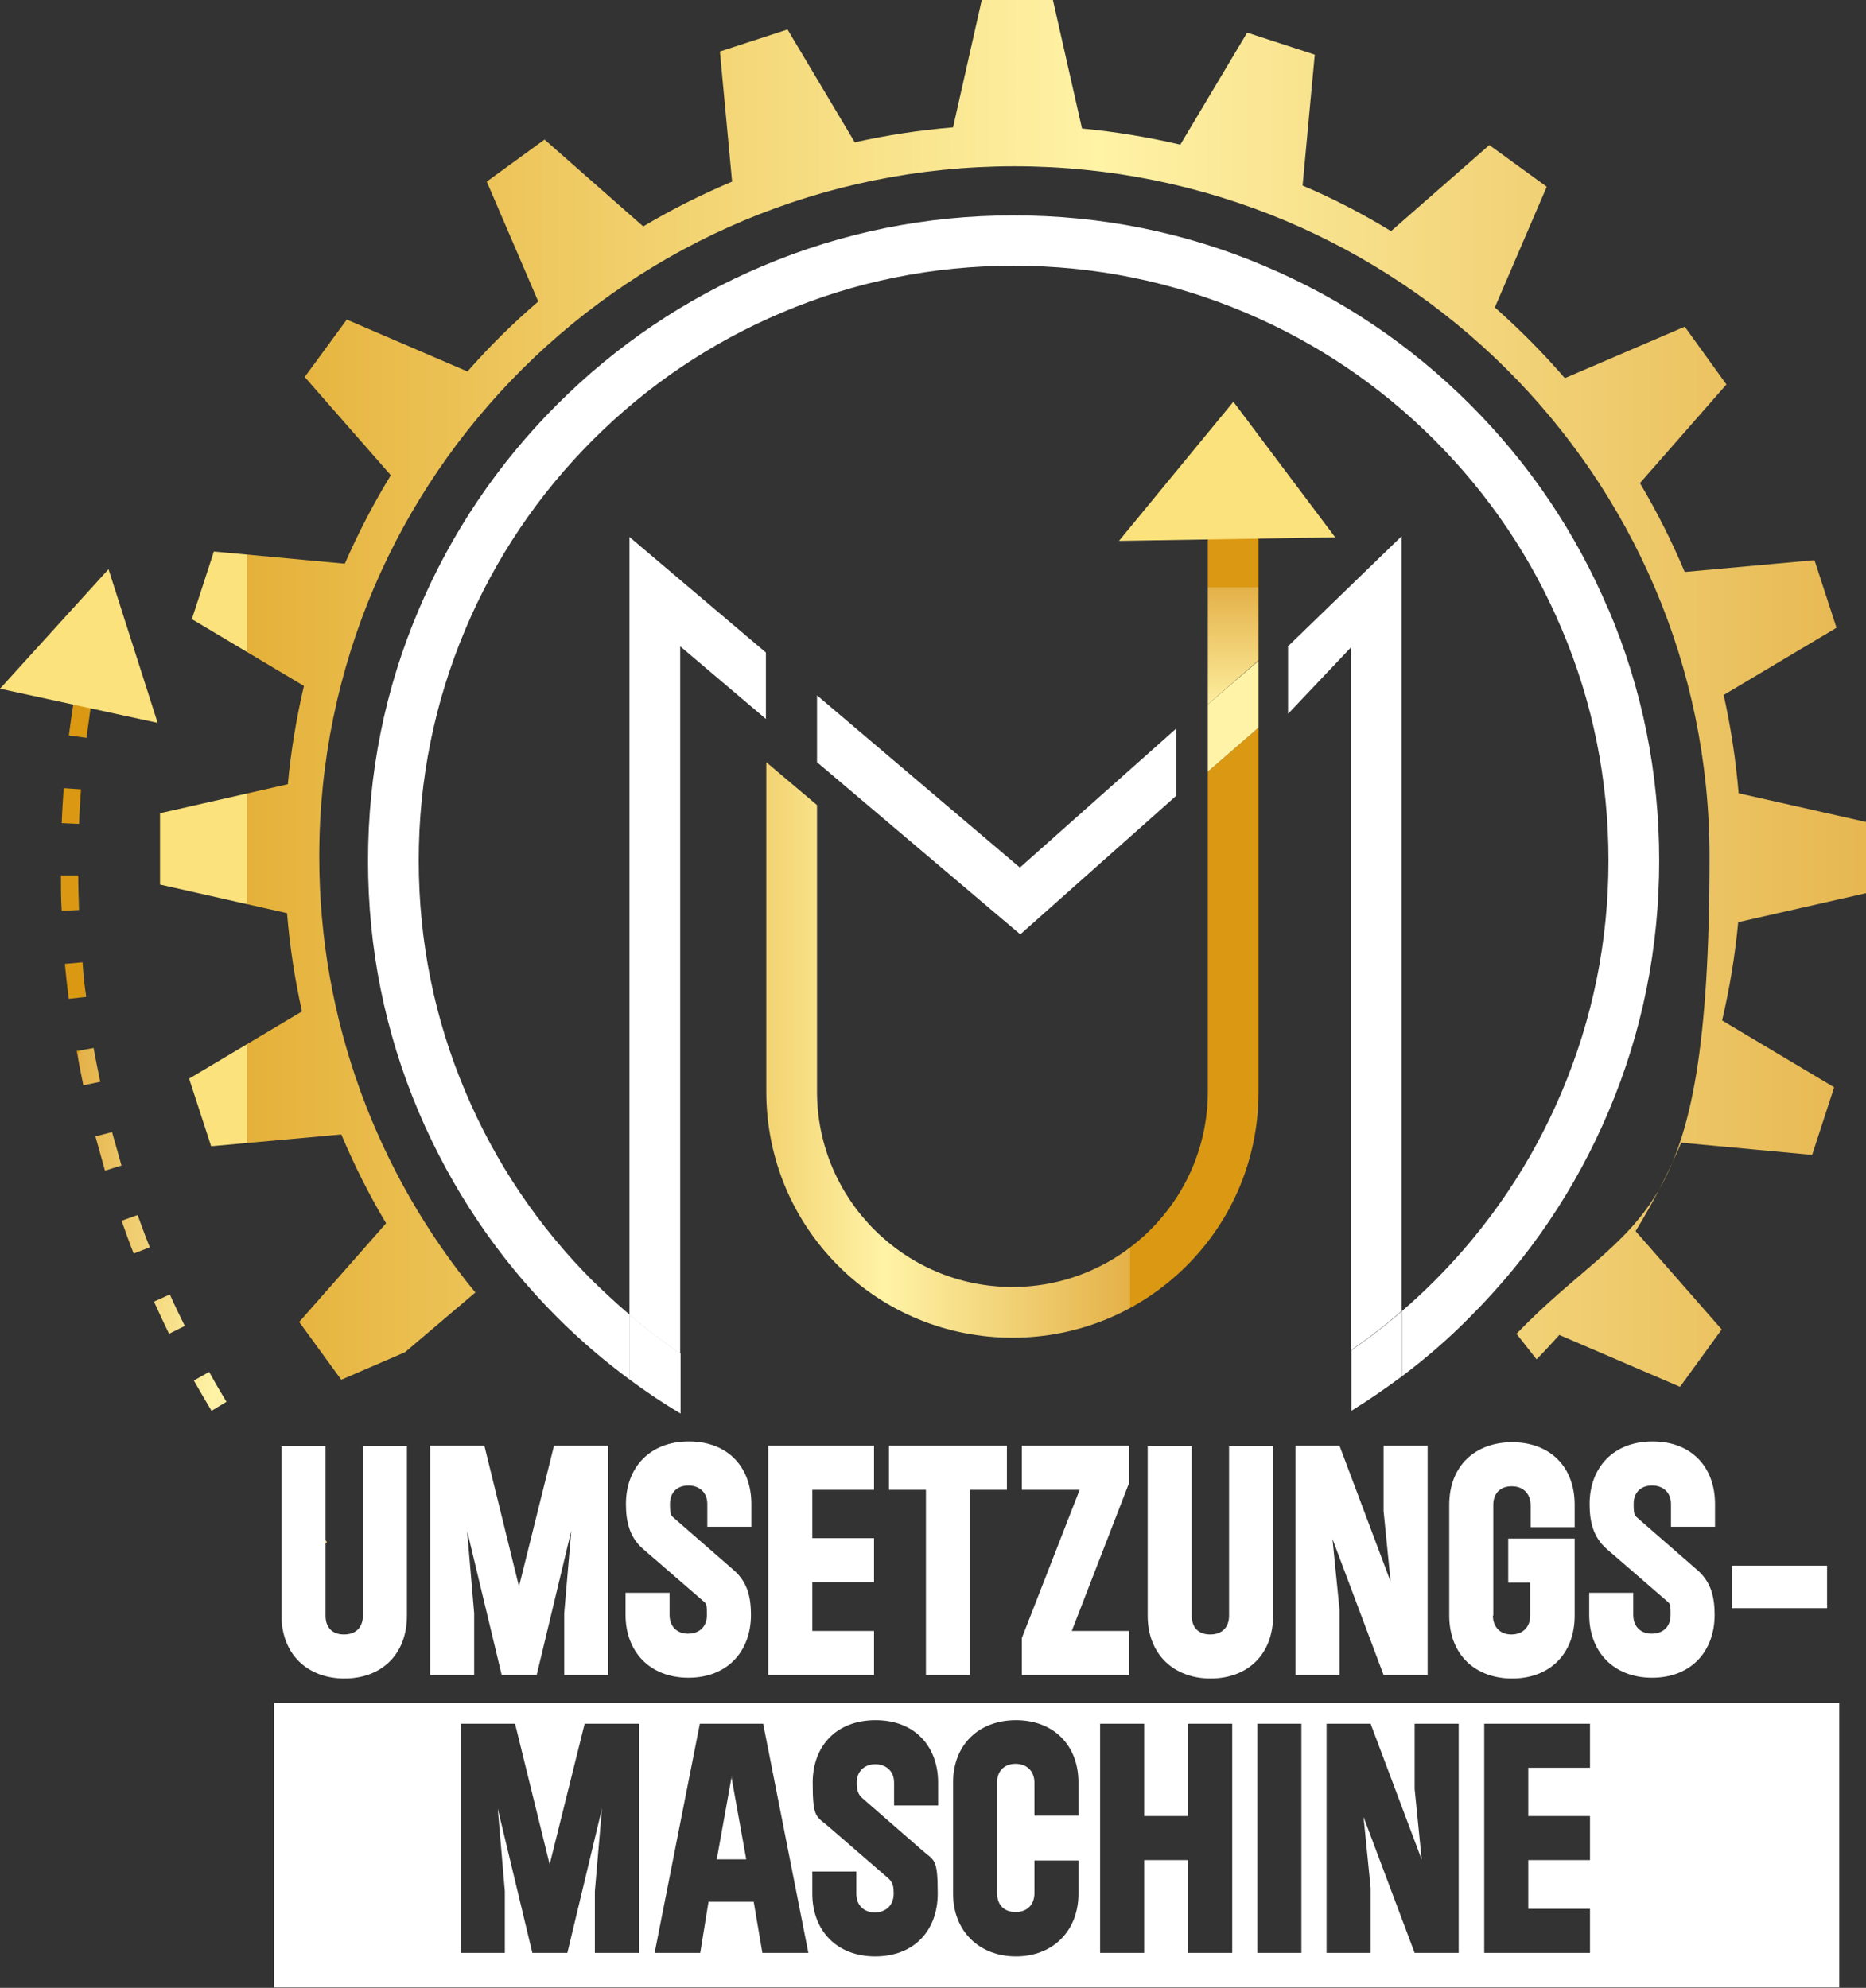
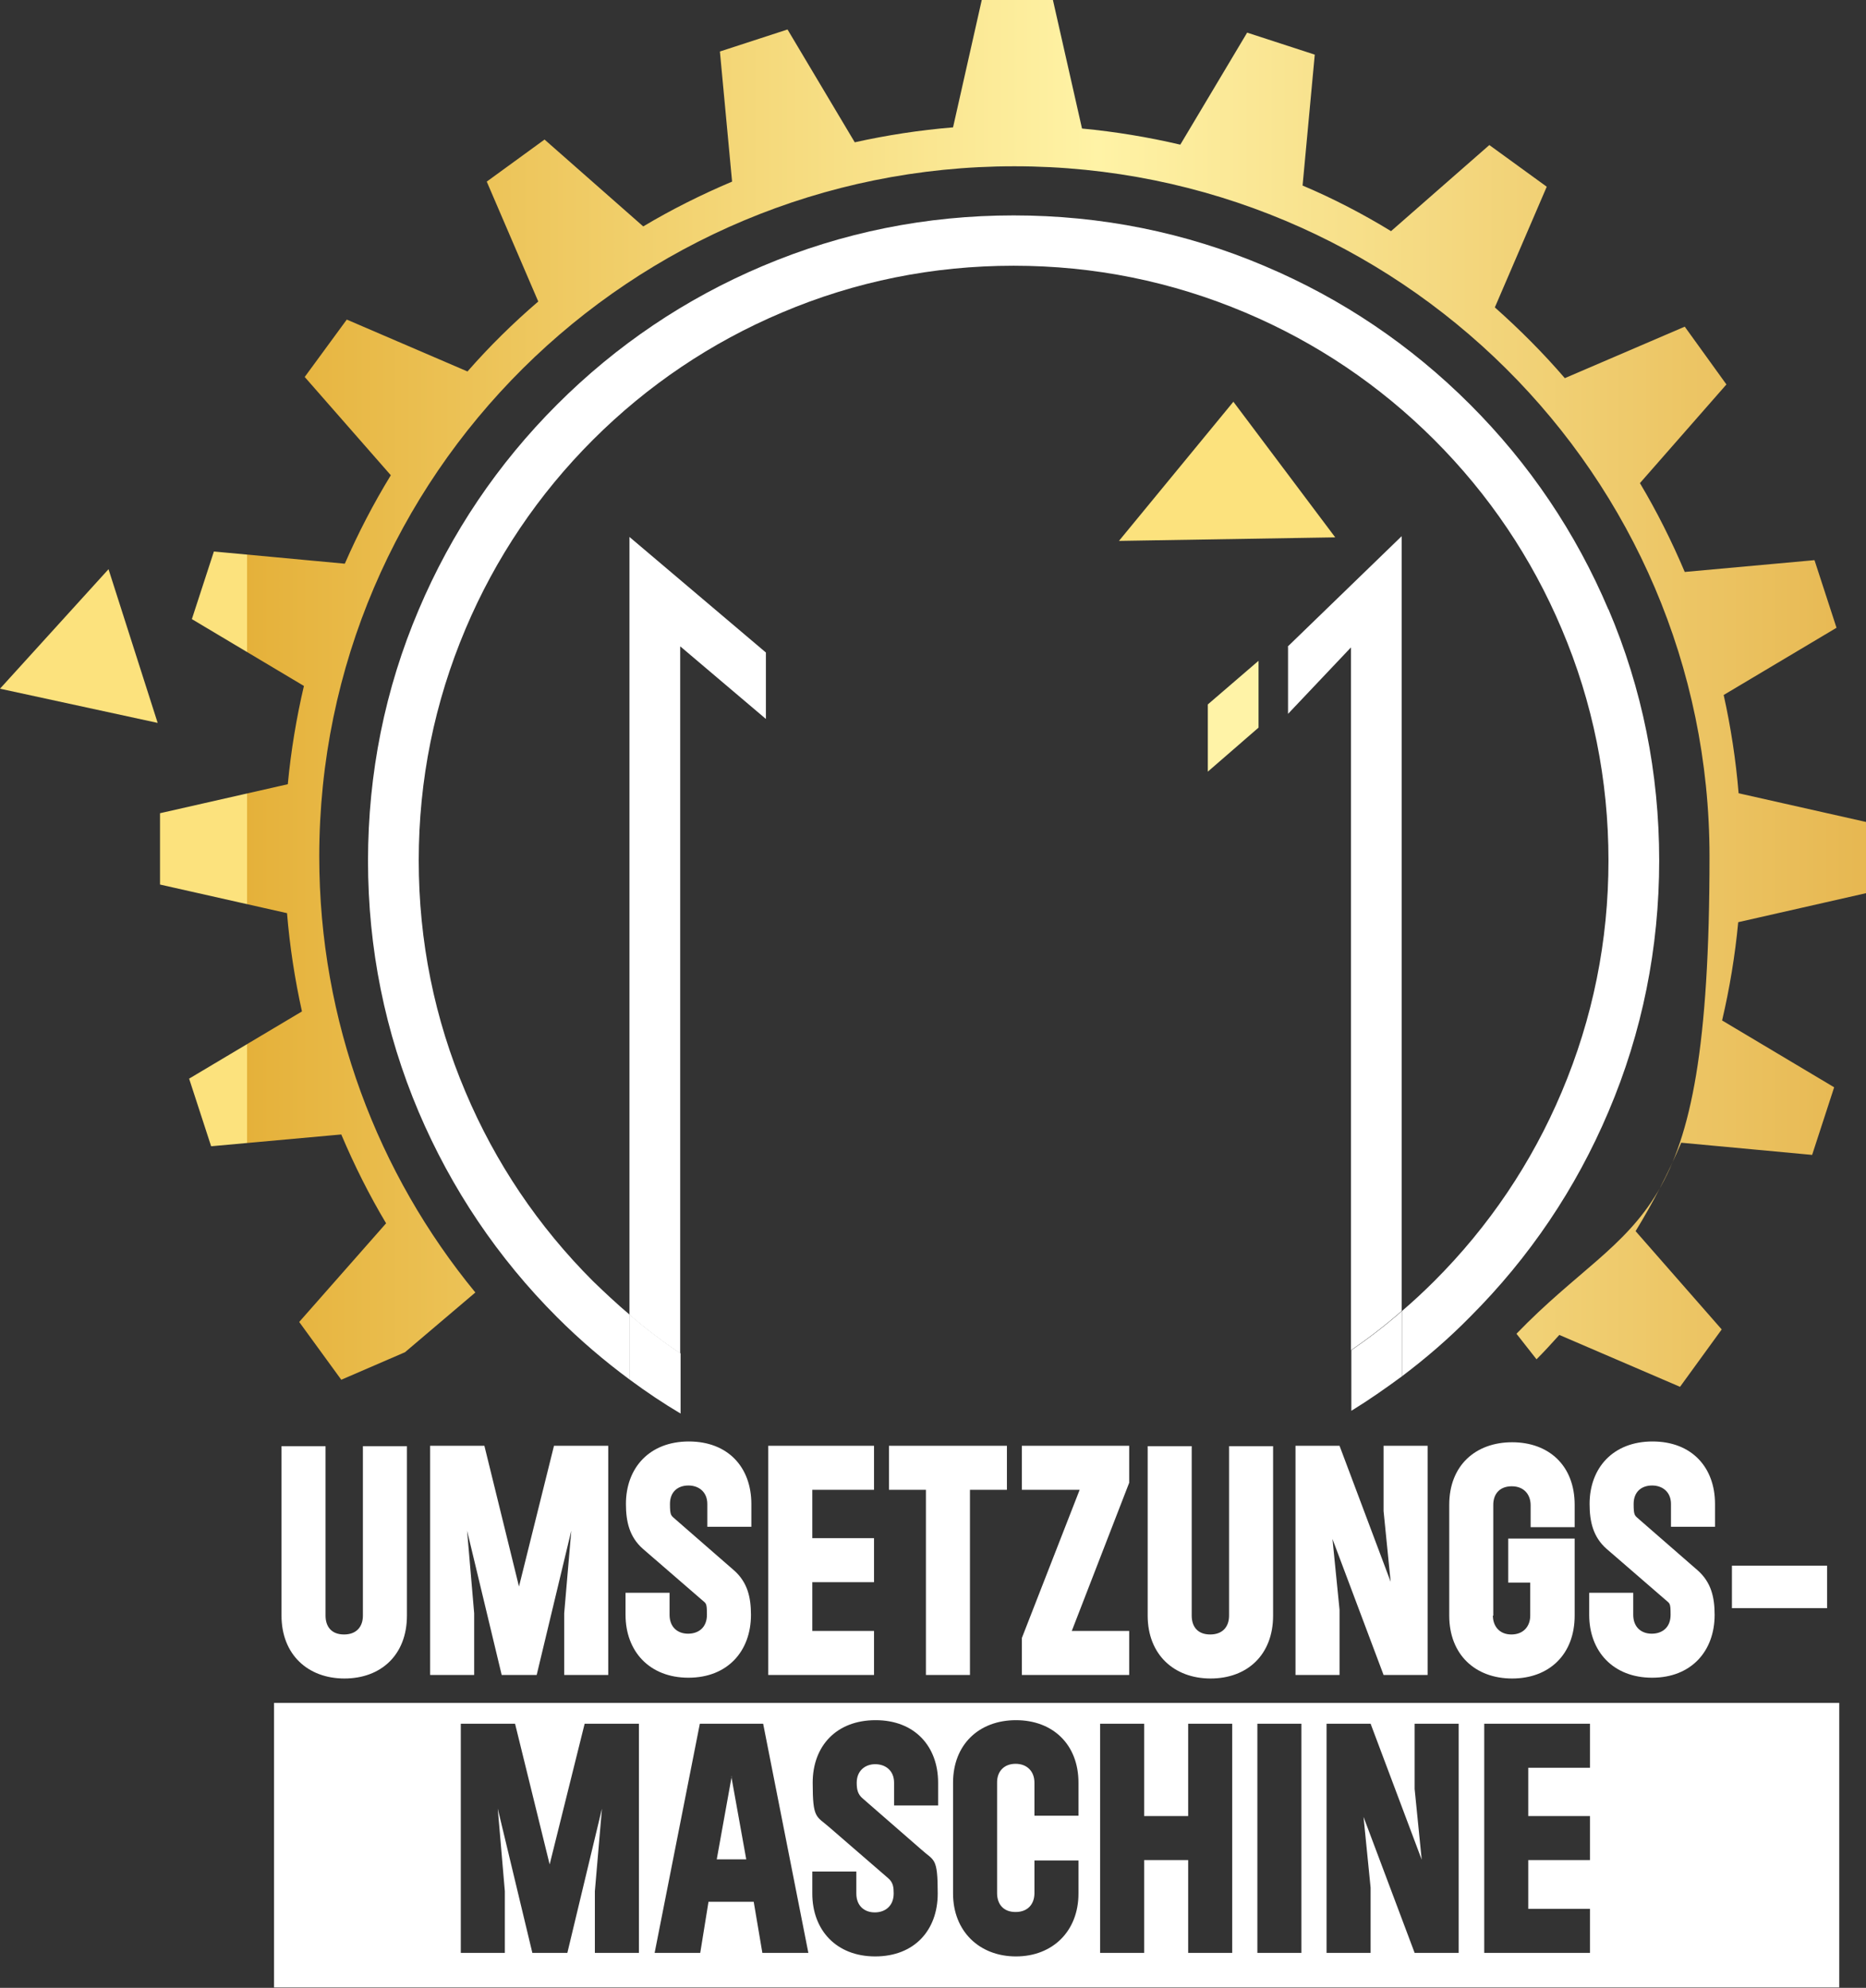
<svg xmlns="http://www.w3.org/2000/svg" id="Ebene_1" version="1.1" viewBox="0 0 474.6 505.7">
  <rect x="0" y="0" width="474.6" height="505.7" fill="#333333" stroke="none" />
  <defs>
    <style>
      .st0 {
        fill: none;
      }

      .st1 {
        fill: #fff3a7;
      }

      .st2 {
        fill: url(#Unbenannter_Verlauf);
      }

      .st3 {
        fill: url(#Unbenannter_Verlauf_2);
      }

      .st4 {
        fill: url(#Unbenannter_Verlauf_4);
      }

      .st5 {
        fill: url(#Unbenannter_Verlauf_3);
      }

      .st6 {
        fill: url(#Unbenannter_Verlauf_6);
      }

      .st7 {
        fill: url(#Unbenannter_Verlauf_5);
      }

      .st8 {
        clip-path: url(#clippath-1);
      }

      .st9 {
        clip-path: url(#clippath-3);
      }

      .st10 {
        clip-path: url(#clippath-4);
      }

      .st11 {
        clip-path: url(#clippath-2);
      }

      .st12 {
        clip-path: url(#clippath-5);
      }

      .st13 {
        fill: #fff;
      }

      .st14 {
        clip-path: url(#clippath);
      }
    </style>
    <clipPath id="clippath">
      <path class="st0" d="M74.1,388.3c1.8,2.3,3.8,4.7,5.7,6.9l3.4-2.9-5.6-6.8s-3.5,2.8-3.5,2.8ZM49.3,351.2c1.5,2.6,3,5.2,4.5,7.7l3.8-2.3c-1.5-2.5-3-5-4.4-7.6l-3.9,2.2h0ZM39.2,331.2c1.2,2.7,2.5,5.4,3.8,8.1l4-2c-1.3-2.6-2.6-5.3-3.8-8l-4,1.8h0ZM30.9,310.5c1,2.8,2,5.6,3.1,8.4l4.1-1.6c-1.1-2.7-2.1-5.5-3.1-8.2l-4.2,1.5h0ZM24.3,289.2c.8,2.9,1.6,5.8,2.4,8.6l4.2-1.3c-.8-2.8-1.6-5.7-2.4-8.5l-4.3,1.1ZM19.5,267.3c.5,2.9,1.1,5.9,1.7,8.8l4.3-.9c-.6-2.9-1.2-5.8-1.7-8.6l-4.4.8h0ZM16.5,245.2c.3,3,.6,6,1,8.9l4.4-.5c-.4-2.9-.7-5.8-.9-8.8l-4.4.4h0ZM15.5,222.8c0,3,0,6,.2,8.9l4.4-.2c-.1-2.9-.2-5.9-.2-8.8,0,0-4.4,0-4.4,0ZM15.7,209.4l4.4.2c.1-2.9.3-5.9.5-8.8l-4.4-.3c-.2,3-.4,6-.5,8.9M17.6,187.1l4.4.6c.4-2.9.8-5.8,1.2-8.7l-4.4-.7c-.5,2.9-.9,5.9-1.3,8.9M21.3,165.1l4.3.9c.6-2.9,1.3-5.8,2-8.6l-4.3-1.1c-.7,2.9-1.4,5.8-2,8.7h0Z" />
    </clipPath>
    <linearGradient id="Unbenannter_Verlauf" data-name="Unbenannter Verlauf" x1="-1202.2" y1="205.1" x2="-1198.2" y2="205.1" gradientTransform="translate(-4400.2 -25755.2) rotate(-90) scale(21.7)" gradientUnits="userSpaceOnUse">
      <stop offset="0" stop-color="#fce27d" />
      <stop offset="0" stop-color="#db9913" />
      <stop offset="0" stop-color="#fce27d" />
      <stop offset="0" stop-color="#e5b23c" />
      <stop offset="0" stop-color="#e3ac32" />
      <stop offset="0" stop-color="#e5b13a" />
      <stop offset=".5" stop-color="#fff3a6" />
      <stop offset="1" stop-color="#e4b148" />
      <stop offset="1" stop-color="#e3b046" />
      <stop offset="1" stop-color="#dfa52d" />
      <stop offset="1" stop-color="#dc9e1e" />
      <stop offset="1" stop-color="#dc9c19" />
      <stop offset="1" stop-color="#db9b17" />
      <stop offset="1" stop-color="#db9913" />
    </linearGradient>
    <clipPath id="clippath-1">
      <polygon class="st0" points="0 175.2 40.1 183.9 27.6 144.8 0 175.2" />
    </clipPath>
    <linearGradient id="Unbenannter_Verlauf_2" data-name="Unbenannter Verlauf 2" x1="-1260.5" y1="217" x2="-1256.5" y2="217" gradientTransform="translate(-2182.3 -12608.7) rotate(-90) scale(10.1)" gradientUnits="userSpaceOnUse">
      <stop offset="0" stop-color="#fce27d" />
      <stop offset="0" stop-color="#db9913" />
      <stop offset="0" stop-color="#fce27d" />
      <stop offset="0" stop-color="#e5b23c" />
      <stop offset="0" stop-color="#e3ac32" />
      <stop offset="0" stop-color="#e5b13a" />
      <stop offset=".5" stop-color="#fff3a6" />
      <stop offset="1" stop-color="#e4b148" />
      <stop offset="1" stop-color="#e3b046" />
      <stop offset="1" stop-color="#dfa52d" />
      <stop offset="1" stop-color="#dc9e1e" />
      <stop offset="1" stop-color="#dc9c19" />
      <stop offset="1" stop-color="#db9b17" />
      <stop offset="1" stop-color="#db9913" />
    </linearGradient>
    <clipPath id="clippath-2">
      <path class="st0" d="M474.6,227.2v-18.1l-32.4-7.3c-.7-8.5-2-16.9-3.8-25l28.7-17.1-5.6-17.2-33,3c-3.3-7.8-7.1-15.4-11.4-22.6l22-25.1-10.6-14.7-30.5,13.1c-5.5-6.4-11.5-12.4-17.8-18l13.2-30.7-14.6-10.6-25,21.9c-7.2-4.4-14.7-8.3-22.5-11.6l3.1-33.3-17.2-5.6-17,28.5c-8.1-1.9-16.5-3.3-25-4.1L267.8,0h-18.1l-7.3,32.4c-8.5.7-16.9,2-25,3.8l-17.1-28.7-17.2,5.6,3.1,33.1c-7.8,3.3-15.4,7.1-22.6,11.4l-25.1-22.1-14.7,10.7,13.1,30.5c-6.4,5.5-12.4,11.4-18,17.8l-30.7-13.2-10.7,14.6,21.9,25c-4.4,7.2-8.3,14.7-11.7,22.5l-33.3-3.1-5.6,17.2,28.5,17c-1.9,8.1-3.3,16.5-4.1,25l-32.6,7.4v18.1l32.4,7.3c.7,8.5,2,16.9,3.8,25l-28.7,17.1,5.6,17.2,33.1-3c3.3,7.8,7.1,15.4,11.4,22.6l-22.1,25.1,10.7,14.7,16.2-7,17.9-15.2c-24.8-30.2-39.7-68.9-39.7-110.9,0-97,79.2-175.6,176.8-175.6s176.8,78.6,176.8,175.6-18.7,89.9-49.1,121.4l5.1,6.5c2-2,3.9-4.1,5.8-6.2l30.7,13.2,10.6-14.6-21.9-25c4.4-7.2,8.3-14.7,11.6-22.5l33.3,3.1,5.6-17.2-28.5-17c1.9-8.1,3.3-16.5,4.1-25l32.6-7.4h0Z" />
    </clipPath>
    <linearGradient id="Unbenannter_Verlauf_3" data-name="Unbenannter Verlauf 3" x1="-1135.9" y1="201.5" x2="-1131.9" y2="201.5" gradientTransform="translate(122740.8 -21593.1) scale(108)" gradientUnits="userSpaceOnUse">
      <stop offset="0" stop-color="#fce27d" />
      <stop offset="0" stop-color="#db9913" />
      <stop offset="0" stop-color="#fce27d" />
      <stop offset="0" stop-color="#e5b23c" />
      <stop offset="0" stop-color="#e3ac32" />
      <stop offset="0" stop-color="#e5b13a" />
      <stop offset=".5" stop-color="#fff3a6" />
      <stop offset="1" stop-color="#e4b148" />
      <stop offset="1" stop-color="#e3b046" />
      <stop offset="1" stop-color="#dfa52d" />
      <stop offset="1" stop-color="#dc9e1e" />
      <stop offset="1" stop-color="#dc9c19" />
      <stop offset="1" stop-color="#db9b17" />
      <stop offset="1" stop-color="#db9913" />
    </linearGradient>
    <clipPath id="clippath-3">
-       <path class="st0" d="M307.2,196.3v81.4c0,27.4-22.3,49.7-49.7,49.7s-49.7-22.3-49.7-49.7v-72.9l-12.9-10.9v83.8c0,16.7,6.5,32.5,18.3,44.3,11.8,11.8,27.6,18.3,44.3,18.3s32.5-6.5,44.3-18.3c11.8-11.8,18.3-27.5,18.3-44.3v-92.6l-12.9,11.2h0Z" />
-     </clipPath>
+       </clipPath>
    <linearGradient id="Unbenannter_Verlauf_4" data-name="Unbenannter Verlauf 4" x1="-1105.6" y1="203" x2="-1101.6" y2="203" gradientTransform="translate(34657.2 -6065.7) scale(31.2)" gradientUnits="userSpaceOnUse">
      <stop offset="0" stop-color="#fce27d" />
      <stop offset="0" stop-color="#db9913" />
      <stop offset="0" stop-color="#fce27d" />
      <stop offset="0" stop-color="#e5b23c" />
      <stop offset="0" stop-color="#e3ac32" />
      <stop offset="0" stop-color="#e5b13a" />
      <stop offset=".5" stop-color="#fff3a6" />
      <stop offset="1" stop-color="#e4b148" />
      <stop offset="1" stop-color="#e3b046" />
      <stop offset="1" stop-color="#dfa52d" />
      <stop offset="1" stop-color="#dc9e1e" />
      <stop offset="1" stop-color="#dc9c19" />
      <stop offset="1" stop-color="#db9b17" />
      <stop offset="1" stop-color="#db9913" />
    </linearGradient>
    <clipPath id="clippath-4">
      <polygon class="st0" points="307.2 113.9 307.2 179.2 320.1 168 320.1 113.9 307.2 113.9" />
    </clipPath>
    <linearGradient id="Unbenannter_Verlauf_5" data-name="Unbenannter Verlauf 5" x1="-1145.3" y1="286.1" x2="-1141.3" y2="286.1" gradientTransform="translate(-4340.5 -18453.8) rotate(-90) scale(16.3)" gradientUnits="userSpaceOnUse">
      <stop offset="0" stop-color="#fce27d" />
      <stop offset="0" stop-color="#db9913" />
      <stop offset="0" stop-color="#fce27d" />
      <stop offset="0" stop-color="#e5b23c" />
      <stop offset="0" stop-color="#e3ac32" />
      <stop offset="0" stop-color="#e5b13a" />
      <stop offset=".5" stop-color="#fff3a6" />
      <stop offset="1" stop-color="#e4b148" />
      <stop offset="1" stop-color="#e3b046" />
      <stop offset="1" stop-color="#dfa52d" />
      <stop offset="1" stop-color="#dc9e1e" />
      <stop offset="1" stop-color="#dc9c19" />
      <stop offset="1" stop-color="#db9b17" />
      <stop offset="1" stop-color="#db9913" />
    </linearGradient>
    <clipPath id="clippath-5">
      <polygon class="st0" points="284.6 137.6 284.6 137.6 339.6 136.7 313.7 102.2 284.6 137.6" />
    </clipPath>
    <linearGradient id="Unbenannter_Verlauf_6" data-name="Unbenannter Verlauf 6" x1="-1082.7" y1="303.9" x2="-1078.6" y2="303.9" gradientTransform="translate(12463.3 -3299.1) scale(11.2)" gradientUnits="userSpaceOnUse">
      <stop offset="0" stop-color="#fce27d" />
      <stop offset="0" stop-color="#db9913" />
      <stop offset="0" stop-color="#fce27d" />
      <stop offset="0" stop-color="#e5b23c" />
      <stop offset="0" stop-color="#e3ac32" />
      <stop offset="0" stop-color="#e5b13a" />
      <stop offset=".5" stop-color="#fff3a6" />
      <stop offset="1" stop-color="#e4b148" />
      <stop offset="1" stop-color="#e3b046" />
      <stop offset="1" stop-color="#dfa52d" />
      <stop offset="1" stop-color="#dc9e1e" />
      <stop offset="1" stop-color="#dc9c19" />
      <stop offset="1" stop-color="#db9b17" />
      <stop offset="1" stop-color="#db9913" />
    </linearGradient>
  </defs>
  <g class="st14">
-     <rect class="st2" x="-73.1" y="229.3" width="244.8" height="92.9" transform="translate(-230.1 295.4) rotate(-83.9)" />
-   </g>
+     </g>
  <g class="st8">
    <rect class="st3" x="-1.5" y="142.4" width="43.1" height="44" transform="translate(-145.5 166.7) rotate(-83.9)" />
  </g>
  <g class="st11">
    <rect class="st5" x="40.7" width="434" height="352.8" />
  </g>
  <path class="st13" d="M409.1,155.1c-8.3-19.6-20.1-37.1-35.2-52.2-15.1-15.1-32.6-26.9-52.2-35.2-20.2-8.6-41.7-12.9-63.9-12.9s-43.6,4.3-63.9,12.9c-19.6,8.3-37.1,20.1-52.2,35.2-15.1,15.1-26.9,32.6-35.2,52.2-8.6,20.2-12.9,41.7-12.9,63.9s4.3,43.6,12.9,63.9c8.3,19.5,20.1,37.1,35.2,52.2,5.8,5.8,12,11.1,18.5,15.9v-16.5c-3.2-2.7-6.3-5.6-9.4-8.6-13.9-13.9-24.8-30.1-32.4-48.1-7.9-18.6-11.9-38.4-11.9-58.9s4-40.2,11.9-58.9c7.6-18,18.5-34.2,32.4-48.1s30.1-24.8,48.1-32.4c18.6-7.9,38.4-11.9,58.9-11.9s40.2,4,58.9,11.9c18,7.6,34.2,18.5,48.1,32.4,13.9,13.9,24.8,30.1,32.4,48.1,7.9,18.6,11.9,38.4,11.9,58.9s-4,40.2-11.9,58.9c-7.6,18-18.5,34.2-32.4,48.1-2.6,2.6-5.4,5.2-8.2,7.6v16.6c6.1-4.6,11.9-9.6,17.3-15.1,15.1-15.1,26.9-32.6,35.2-52.2,8.6-20.2,12.9-41.7,12.9-63.9s-4.3-43.7-12.9-63.9" />
-   <polygon class="st13" points="259.5 237.7 299.2 202.4 299.2 185.3 259.4 220.7 207.8 176.9 207.8 193.9 259.5 237.7" />
  <path class="st13" d="M173.1,164.5l21.7,18.4v-16.9l-34.7-29.4v197.9c4.1,3.5,8.4,6.8,12.9,9.8v-179.8h0Z" />
  <path class="st13" d="M327.6,164.5v17.1l16-16.9v178.8c4.5-3.1,8.8-6.4,12.9-10v-197.1l-29,28.1h0Z" />
  <path class="st13" d="M343.7,343.5v15.4c4.4-2.7,8.7-5.7,12.9-8.8v-16.6c-4.1,3.6-8.4,6.9-12.9,10" />
  <path class="st13" d="M160.2,334.5v16.5c4.2,3.1,8.5,6,12.9,8.6v-15.3c-4.5-3-8.8-6.3-12.9-9.8" />
  <g class="st9">
    <rect class="st4" x="194.9" y="185.1" width="125.2" height="155.2" />
  </g>
  <g class="st10">
-     <rect class="st7" x="307.2" y="113.9" width="12.9" height="65.3" />
-   </g>
+     </g>
  <polygon class="st1" points="320.1 185.1 320.1 168.1 307.2 179.2 307.2 196.3 320.1 185.1" />
  <path class="st13" d="M103.5,411c0,10-6.6,16-15.9,16s-16-6.1-16-16v-43.1h11.2v43.1c0,2.8,1.5,4.8,4.7,4.8s4.8-2,4.8-4.8v-43.1h11.2v43.1h0ZM120.6,410.4v15.7h-11.2v-58.3h13.8l8.8,35.8,8.9-35.8h13.8v58.3h-11.2v-15.7l1.8-21-8.8,36.7h-8.9l-8.8-36.7,1.8,21ZM159.1,405.2h11.2v5.6c0,3.1,2,4.8,4.7,4.8s4.8-1.6,4.8-4.8-.2-2.8-1.4-3.9l-14.9-12.9c-3.4-3-4.3-6.9-4.3-11.4,0-9.2,6-15.9,16-15.9s15.9,6.6,15.9,15.9v5.8h-11.2v-5.8c0-3-2.1-4.7-4.8-4.7s-4.7,1.6-4.7,4.7.3,2.9,1.5,4l14.8,12.9c3.4,3,4.3,6.8,4.3,11.3,0,9.3-6,16-15.9,16s-16-6.7-16-16v-5.6h0ZM222.3,402.5h-15.7v12.4h15.7v11.2h-26.9v-58.3h26.9v11.2h-15.7v12.3h15.7v11.2ZM246.7,379v47.1h-11.2v-47.1h-9.4v-11.2h30v11.2h-9.4,0ZM272.6,414.9h14.6v11.2h-27.3v-9.4l14.7-37.7h-14.7v-11.2h27.3v9.4l-14.6,37.7h0ZM323.8,411c0,10-6.6,16-15.9,16s-16-6.1-16-16v-43.1h11.2v43.1c0,2.8,1.5,4.8,4.7,4.8s4.8-2,4.8-4.8v-43.1h11.2v43.1h0ZM351.9,426.1l-13-34.6,1.8,18v16.6h-11.2v-58.3h11.2l13,34.6-1.8-18v-16.6h11.2v58.3h-11.2ZM379.7,411c0,2.6,1.6,4.8,4.7,4.8s4.8-2.1,4.8-4.8v-8.4h-5.6v-11.2h16.9v19.6c0,9.9-6.5,16-15.9,16s-16-6.1-16-16v-28.2c0-10,6.7-15.9,16-15.9s15.9,5.9,15.9,15.9v5.7h-11.2v-5.6c0-2.6-1.6-4.8-4.8-4.8s-4.7,2.1-4.7,4.7v28.2h0ZM404.2,405.2h11.2v5.6c0,3.1,2,4.8,4.7,4.8s4.8-1.6,4.8-4.8-.2-2.8-1.4-3.9l-14.9-12.9c-3.4-3-4.3-6.9-4.3-11.4,0-9.2,6-15.9,16-15.9s15.9,6.6,15.9,15.9v5.8h-11.2v-5.8c0-3-2.1-4.7-4.8-4.7s-4.7,1.6-4.7,4.7.3,2.9,1.5,4l14.8,12.9c3.4,3,4.3,6.8,4.3,11.3,0,9.3-6,16-15.9,16s-16-6.7-16-16v-5.6h0ZM440.5,398.3h24.2v10.8h-24.2v-10.8Z" />
  <path class="st13" d="M186,451.9l3.8,21.1h-7.5l3.8-21.1h0ZM467.8,433.2v72.4H69.7v-72.4h398.2ZM162.5,438.5h-13.8l-8.9,35.8-8.8-35.8h-13.8v58.3h11.2v-15.7l-1.8-21,8.8,36.7h8.9l8.8-36.7-1.8,21v15.7h11.2v-58.3h0ZM205.6,496.8l-11.5-58.3h-16.1l-11.5,58.3h11.6l2.1-13h11.5l2.2,13h11.6ZM238.6,453.5c0-9.2-5.9-15.9-15.9-15.9s-16,6.6-16,15.9.9,8.4,4.3,11.4l14.9,12.9c1.3,1.1,1.4,2.4,1.4,3.9,0,3.1-2.1,4.8-4.8,4.8s-4.7-1.7-4.7-4.8v-5.6h-11.2v5.6c0,9.3,6.1,16,16,16s15.9-6.6,15.9-16-.9-8.2-4.3-11.3l-14.8-12.9c-1.3-1.1-1.5-2.4-1.5-4,0-3,2.1-4.7,4.7-4.7s4.8,1.6,4.8,4.7v5.8h11.2v-5.8h0ZM274.3,453.5c0-9.7-6.5-15.9-15.9-15.9s-16,6.2-16,15.9v28.2c0,9.6,6.7,16,16,16s15.9-6.4,15.9-16v-8.4h-11.2v8.3c0,2.7-1.6,4.8-4.8,4.8s-4.7-2.1-4.7-4.8v-28.2c0-2.8,1.8-4.7,4.7-4.7s4.8,1.9,4.8,4.8v8.4h11.2v-8.5h0ZM313.4,438.5h-11.2v23.5h-11.2v-23.5h-11.2v58.3h11.2v-23.6h11.2v23.6h11.2v-58.3ZM331,438.5h-11.2v58.3h11.2v-58.3ZM371,438.5h-11.2v16.6l1.8,18-13-34.6h-11.2v58.3h11.2v-16.6l-1.8-18,13,34.6h11.2v-58.3ZM404.4,438.5h-26.9v58.3h26.9v-11.2h-15.7v-12.4h15.7v-11.2h-15.7v-12.3h15.7v-11.2Z" />
  <g class="st12">
    <rect class="st6" x="283" y="87.2" width="58.1" height="65.3" transform="translate(52.2 330.2) rotate(-60)" />
  </g>
</svg>